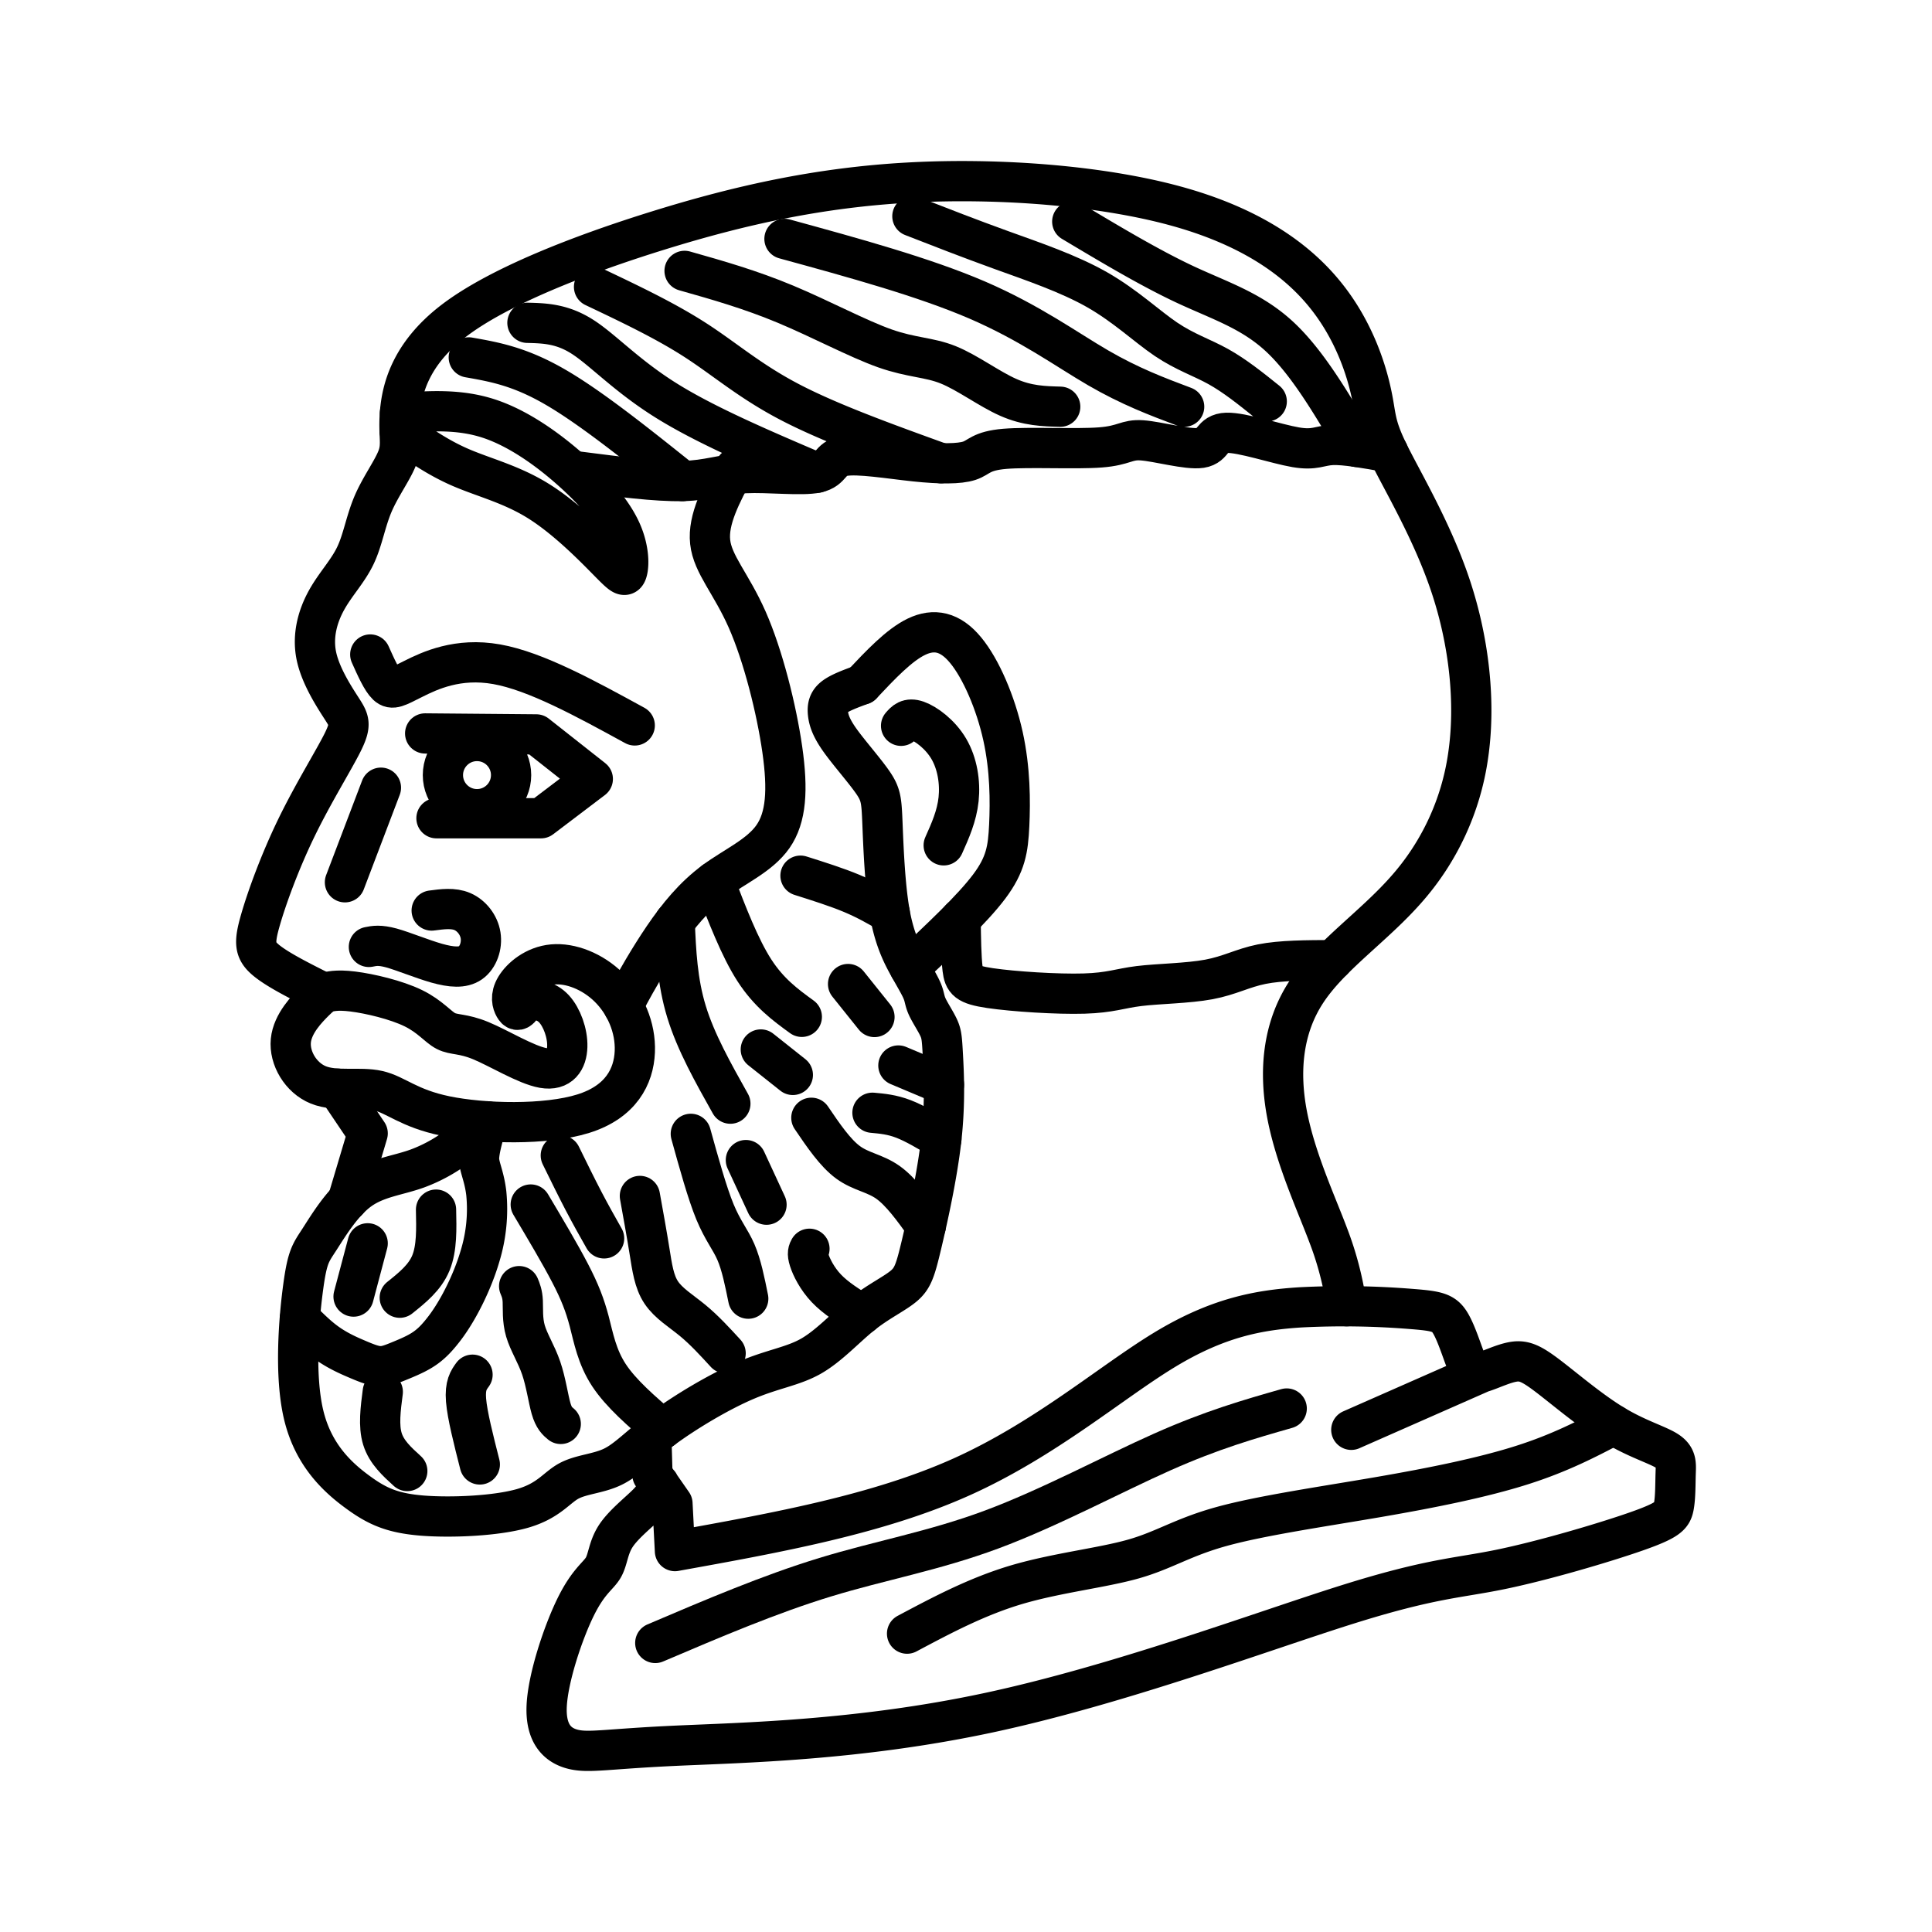
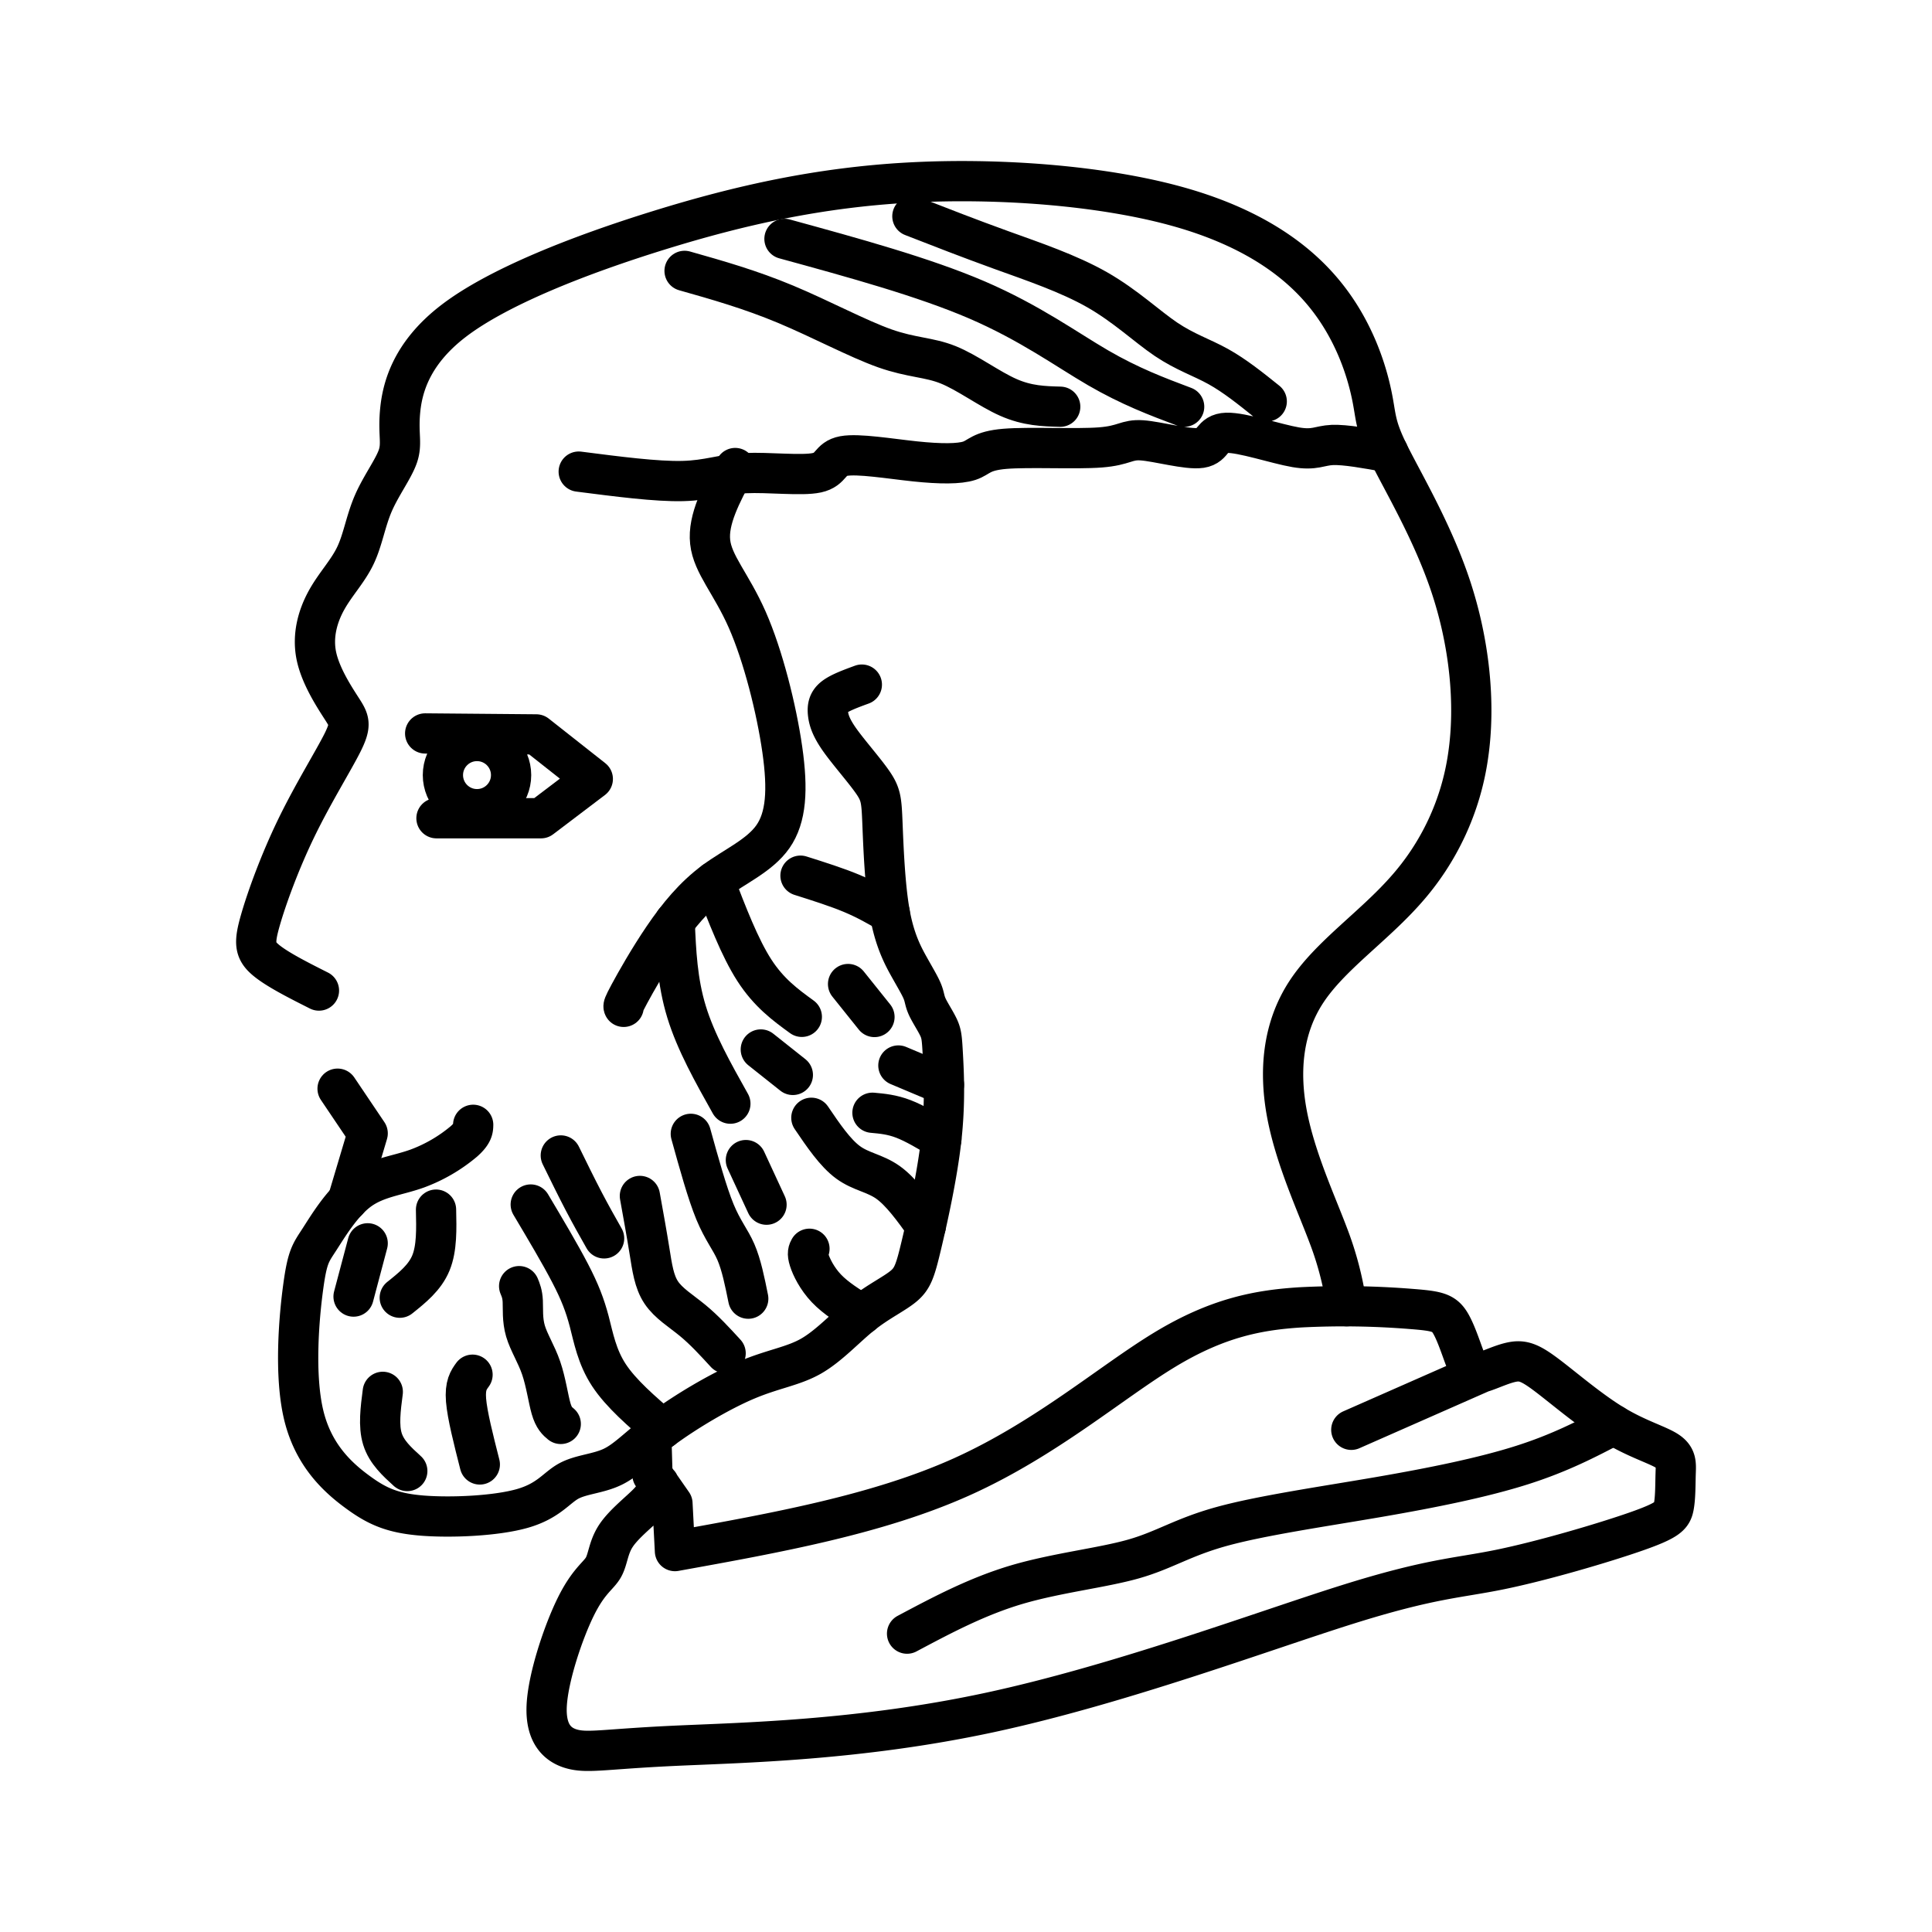
<svg xmlns="http://www.w3.org/2000/svg" width="48" height="48" viewBox="0 0 48 48">
  <path fill="none" stroke="currentColor" stroke-linecap="round" stroke-linejoin="round" d="m16.179 35.587l.031 1.055l.497.714l.062 1.18c2.525-.455 5.05-.91 7.13-1.847s3.714-2.354 5.038-3.156s2.339-.988 3.386-1.053a21 21 0 0 1 2.755.042c.626.049.797.09.952.344s.295.719.401.978s.179.31.38.253c.202-.057.533-.222.792-.264s.445.042.859.357s1.055.864 1.63 1.21c.574.348 1.08.492 1.324.648s.223.32.215.571s-.003.588-.047.813s-.137.338-.936.618c-.8.28-2.305.724-3.378.944c-1.074.22-1.716.215-3.819.877s-5.667 1.992-8.893 2.682s-6.113.743-7.784.82s-2.126.181-2.514.093s-.709-.367-.678-1.076c.031-.708.414-1.847.727-2.478s.556-.755.678-.962c.121-.207.121-.497.315-.792s.582-.595.793-.811s.244-.35.277-.483m20.438-2.767l-3.237 1.426" stroke-width="1" />
  <path fill="none" stroke="currentColor" stroke-linecap="round" stroke-linejoin="round" d="M22.536 40.587c.871-.463 1.743-.927 2.735-1.22c.993-.291 2.108-.413 2.885-.633s1.22-.541 2.201-.811s2.505-.491 3.884-.728s2.614-.491 3.565-.793s1.618-.651 2.285-1.001m-6.634-2.949a8 8 0 0 0-.452-1.748c-.298-.796-.816-1.91-1.026-3.002s-.11-2.162.475-3.056c.584-.894 1.654-1.61 2.465-2.526a6.36 6.36 0 0 0 1.556-3.343c.193-1.313.027-2.824-.43-4.203c-.458-1.38-1.209-2.626-1.556-3.337s-.292-.888-.42-1.473c-.126-.585-.435-1.578-1.169-2.471c-.733-.894-1.892-1.688-3.723-2.184s-4.335-.695-6.575-.574s-4.214.562-6.21 1.18c-1.998.618-4.017 1.412-5.12 2.256s-1.29 1.738-1.335 2.29c-.044.551.056.76-.052 1.075s-.423.734-.613 1.176s-.257.906-.445 1.296c-.187.39-.495.706-.715 1.104s-.353.878-.254 1.373c.1.495.431 1.006.626 1.309s.254.396.03.848c-.225.452-.732 1.264-1.147 2.118s-.74 1.751-.897 2.299s-.15.747.12.98s.802.503 1.334.771" stroke-width="1" />
  <path fill="none" stroke="currentColor" stroke-linecap="round" stroke-linejoin="round" d="M21.412 17.009c-.273.1-.545.2-.691.314s-.166.245-.15.404c.018.158.071.344.295.66c.224.315.618.76.82 1.054c.203.295.215.44.238 1.005s.059 1.552.182 2.239s.333 1.072.493 1.357s.27.468.322.603c.053.134.049.22.117.368s.209.359.283.519s.082.269.105.694s.063 1.166-.039 2.077s-.343 1.991-.495 2.629s-.215.833-.445 1.024s-.628.378-1.032.7c-.403.322-.813.778-1.263 1.036c-.45.257-.942.315-1.611.598s-1.516.79-2.087 1.213s-.868.763-1.229.938s-.785.187-1.094.355c-.308.168-.499.492-1.146.679c-.648.187-1.752.238-2.493.18c-.74-.06-1.119-.227-1.61-.588c-.492-.36-1.097-.914-1.336-1.91s-.116-2.429-.012-3.188c.103-.758.185-.84.4-1.172c.214-.331.561-.913.992-1.227s.946-.36 1.43-.534a3.9 3.9 0 0 0 1.168-.677c.228-.202.23-.308.232-.413" stroke-width="1" />
-   <path fill="none" stroke="currentColor" stroke-linecap="round" stroke-linejoin="round" d="M22.6 24.042c.779-.73 1.557-1.459 1.974-2.013c.417-.555.472-.936.5-1.526c.027-.59.027-1.39-.155-2.215s-.546-1.674-.93-2.137c-.383-.464-.785-.54-1.218-.333s-.895.699-1.358 1.19" stroke-width="1" />
-   <path fill="none" stroke="currentColor" stroke-linecap="round" stroke-linejoin="round" d="M22.387 18.032c.089-.102.177-.204.397-.127s.574.334.788.698s.288.835.244 1.253s-.207.782-.37 1.146m.42 1.823c.006.479.013.957.049 1.247s.102.391.683.477s1.674.156 2.334.136s.886-.128 1.366-.187s1.213-.066 1.736-.164s.835-.284 1.313-.38s1.123-.097 1.767-.1M9.199 16.261c.143.32.287.64.417.762s.246.047.653-.157s1.106-.535 2.071-.363c.966.171 2.198.846 3.43 1.52m-7.95 6.85c-.184.184-.552.552-.594.982s.244.921.682 1.099s1.032.04 1.48.142c.45.101.753.44 1.684.632s2.486.234 3.422-.06s1.252-.927 1.278-1.537c.025-.61-.24-1.2-.646-1.6s-.952-.61-1.394-.57c-.443.04-.782.33-.922.562s-.081.407-.031.495s.09.087.139.036c.048-.05.103-.152.253-.19s.398-.01.593.2s.34.604.33.938s-.173.606-.596.532c-.424-.074-1.106-.495-1.555-.68s-.663-.135-.864-.238s-.388-.361-.811-.568s-1.082-.362-1.5-.414s-.59.002-.677.029q-.087.027-.271.21" stroke-width="1" />
  <path fill="none" stroke="currentColor" stroke-linecap="round" stroke-linejoin="round" d="M15.495 25.015c-.008-.014-.017-.028.142-.323s.484-.871.845-1.402s.758-1.016 1.266-1.391c.507-.375 1.125-.64 1.456-1.114s.375-1.159.232-2.163c-.144-1.004-.475-2.327-.872-3.227s-.86-1.373-.92-1.93c-.062-.557.28-1.197.622-1.837" stroke-width="1" />
  <path fill="none" stroke="currentColor" stroke-linecap="round" stroke-linejoin="round" d="M14.378 11.717c.967.124 1.934.25 2.582.234s.977-.17 1.555-.196c.577-.028 1.403.072 1.78-.01c.378-.083.308-.348.667-.415c.358-.066 1.146.067 1.774.133s1.096.066 1.346-.016s.28-.245.882-.296c.6-.05 1.77.012 2.375-.035s.643-.203 1.033-.176s1.131.238 1.463.188c.332-.051.254-.363.64-.375s1.236.277 1.716.359s.589-.043.91-.057c.321-.013.855.084 1.388.18M17.008 6.73c.817.231 1.633.463 2.505.827s1.798.86 2.47 1.098c.674.237 1.093.215 1.573.408s1.02.601 1.495.81c.474.21.882.221 1.29.232m-6.851-4.17c1.733.475 3.465.95 4.783 1.517c1.318.568 2.223 1.23 3.012 1.688s1.462.712 2.135.965m-6.752-4.732c.706.275 1.412.551 2.206.838c.795.287 1.677.585 2.383.987c.706.403 1.236.91 1.71 1.23c.475.32.894.453 1.302.68s.805.545 1.203.865M12.898 31.954c.04.095.081.192.09.376s-.015.457.067.738s.27.57.39.92s.176.765.246 1.006c.07.242.156.313.241.383m.001-6.67c.195.398.39.796.57 1.14c.179.342.342.631.506.92m.889-1.054c.086.476.172.952.238 1.365c.067.414.113.765.293 1.034c.18.27.491.456.78.694s.554.527.819.816m2.083-2.597c-.03.054-.062.109-.007.28c.054.172.195.46.428.705s.558.446.884.647m-1.258-4.886c.296.437.593.874.913 1.108s.663.265.988.495s.634.66.942 1.089M9.51 34.58c-.055.422-.11.843-.008 1.171s.36.562.617.796M16.762 22.9c.032.742.064 1.484.295 2.238c.23.753.66 1.517 1.089 2.282m2.924-2.972q.33.41.656.819m-4.563 2.903c.203.732.406 1.466.6 1.938c.196.472.383.682.52.998s.222.737.307 1.159m-6.85 1.889c-.095.131-.191.262-.161.633c.03.372.186.984.342 1.597m1.265-6.458c.366.616.732 1.231.977 1.703c.246.472.37.8.476 1.2c.105.403.19.879.49 1.336s.812.898 1.325 1.338m1.294-13.604c.316.823.632 1.647.994 2.208c.362.56.77.859 1.179 1.156m-.033-3.507c.452.143.904.286 1.274.441s.657.322.944.488m-.43 4.961c.242.022.485.044.77.154s.614.306.942.503m-4.857.519l.513 1.108M8.387 27.048l.748 1.11l-.499 1.674" stroke-width="1" />
-   <path fill="none" stroke="currentColor" stroke-linecap="round" stroke-linejoin="round" d="M14.759 7.127c.882.419 1.765.838 2.51 1.318s1.351 1.02 2.347 1.541s2.38 1.022 3.766 1.523M13.104 8.02c.43.011.86.023 1.368.348c.507.325 1.092.965 2.075 1.58s2.366 1.207 3.748 1.797M11.647 8.88c.63.111 1.258.221 2.143.733c.886.512 2.028 1.426 3.17 2.339m9.68-6.447c.96.574 1.92 1.147 2.79 1.556c.872.408 1.655.65 2.355 1.297s1.315 1.697 1.93 2.747M9.937 10.26c.735-.051 1.47-.103 2.21.14c.741.243 1.486.78 2.07 1.304c.585.524 1.01 1.035 1.216 1.495s.196.867.142 1.018c-.054.15-.152.042-.527-.338c-.375-.381-1.028-1.035-1.693-1.444c-.666-.41-1.344-.575-1.918-.824s-1.041-.58-1.51-.913M7.45 32.764c.466.462.698.691 1.34.968c.64.277.682.267 1.192.056s.722-.339 1.07-.797c.347-.458.694-1.164.876-1.79a4 4 0 0 0 .154-1.553c-.044-.38-.15-.596-.176-.794c-.027-.197.088-.596.203-.995" stroke-width="1" />
  <path fill="none" stroke="currentColor" stroke-linecap="round" stroke-linejoin="round" d="M9.932 32.241c.312-.25.624-.499.774-.864s.138-.844.127-1.324m-1.698.837l-.351 1.323m10.118-6.139l.796.632m2.622-.234l1.133.477m-12.89-8.727l2.761.024l1.404 1.107l-1.287.976h-2.597" stroke-width="1" />
  <circle cx="11.851" cy="19.257" r=".847" fill="none" stroke="currentColor" stroke-linecap="round" stroke-linejoin="round" stroke-width="1" />
-   <path fill="none" stroke="currentColor" stroke-linecap="round" stroke-linejoin="round" d="m9.464 19.57l-.894 2.35m2.155.702c.269-.036.538-.072.764.026s.41.33.451.59s-.06.548-.25.682c-.191.134-.472.114-.842.01c-.37-.106-.828-.296-1.123-.378c-.295-.08-.427-.053-.56-.026m7.115 17.293c1.424-.607 2.847-1.214 4.22-1.633c1.374-.42 2.698-.65 4.138-1.186s2.995-1.373 4.236-1.925s2.168-.817 3.094-1.081" stroke-width="1" />
</svg>